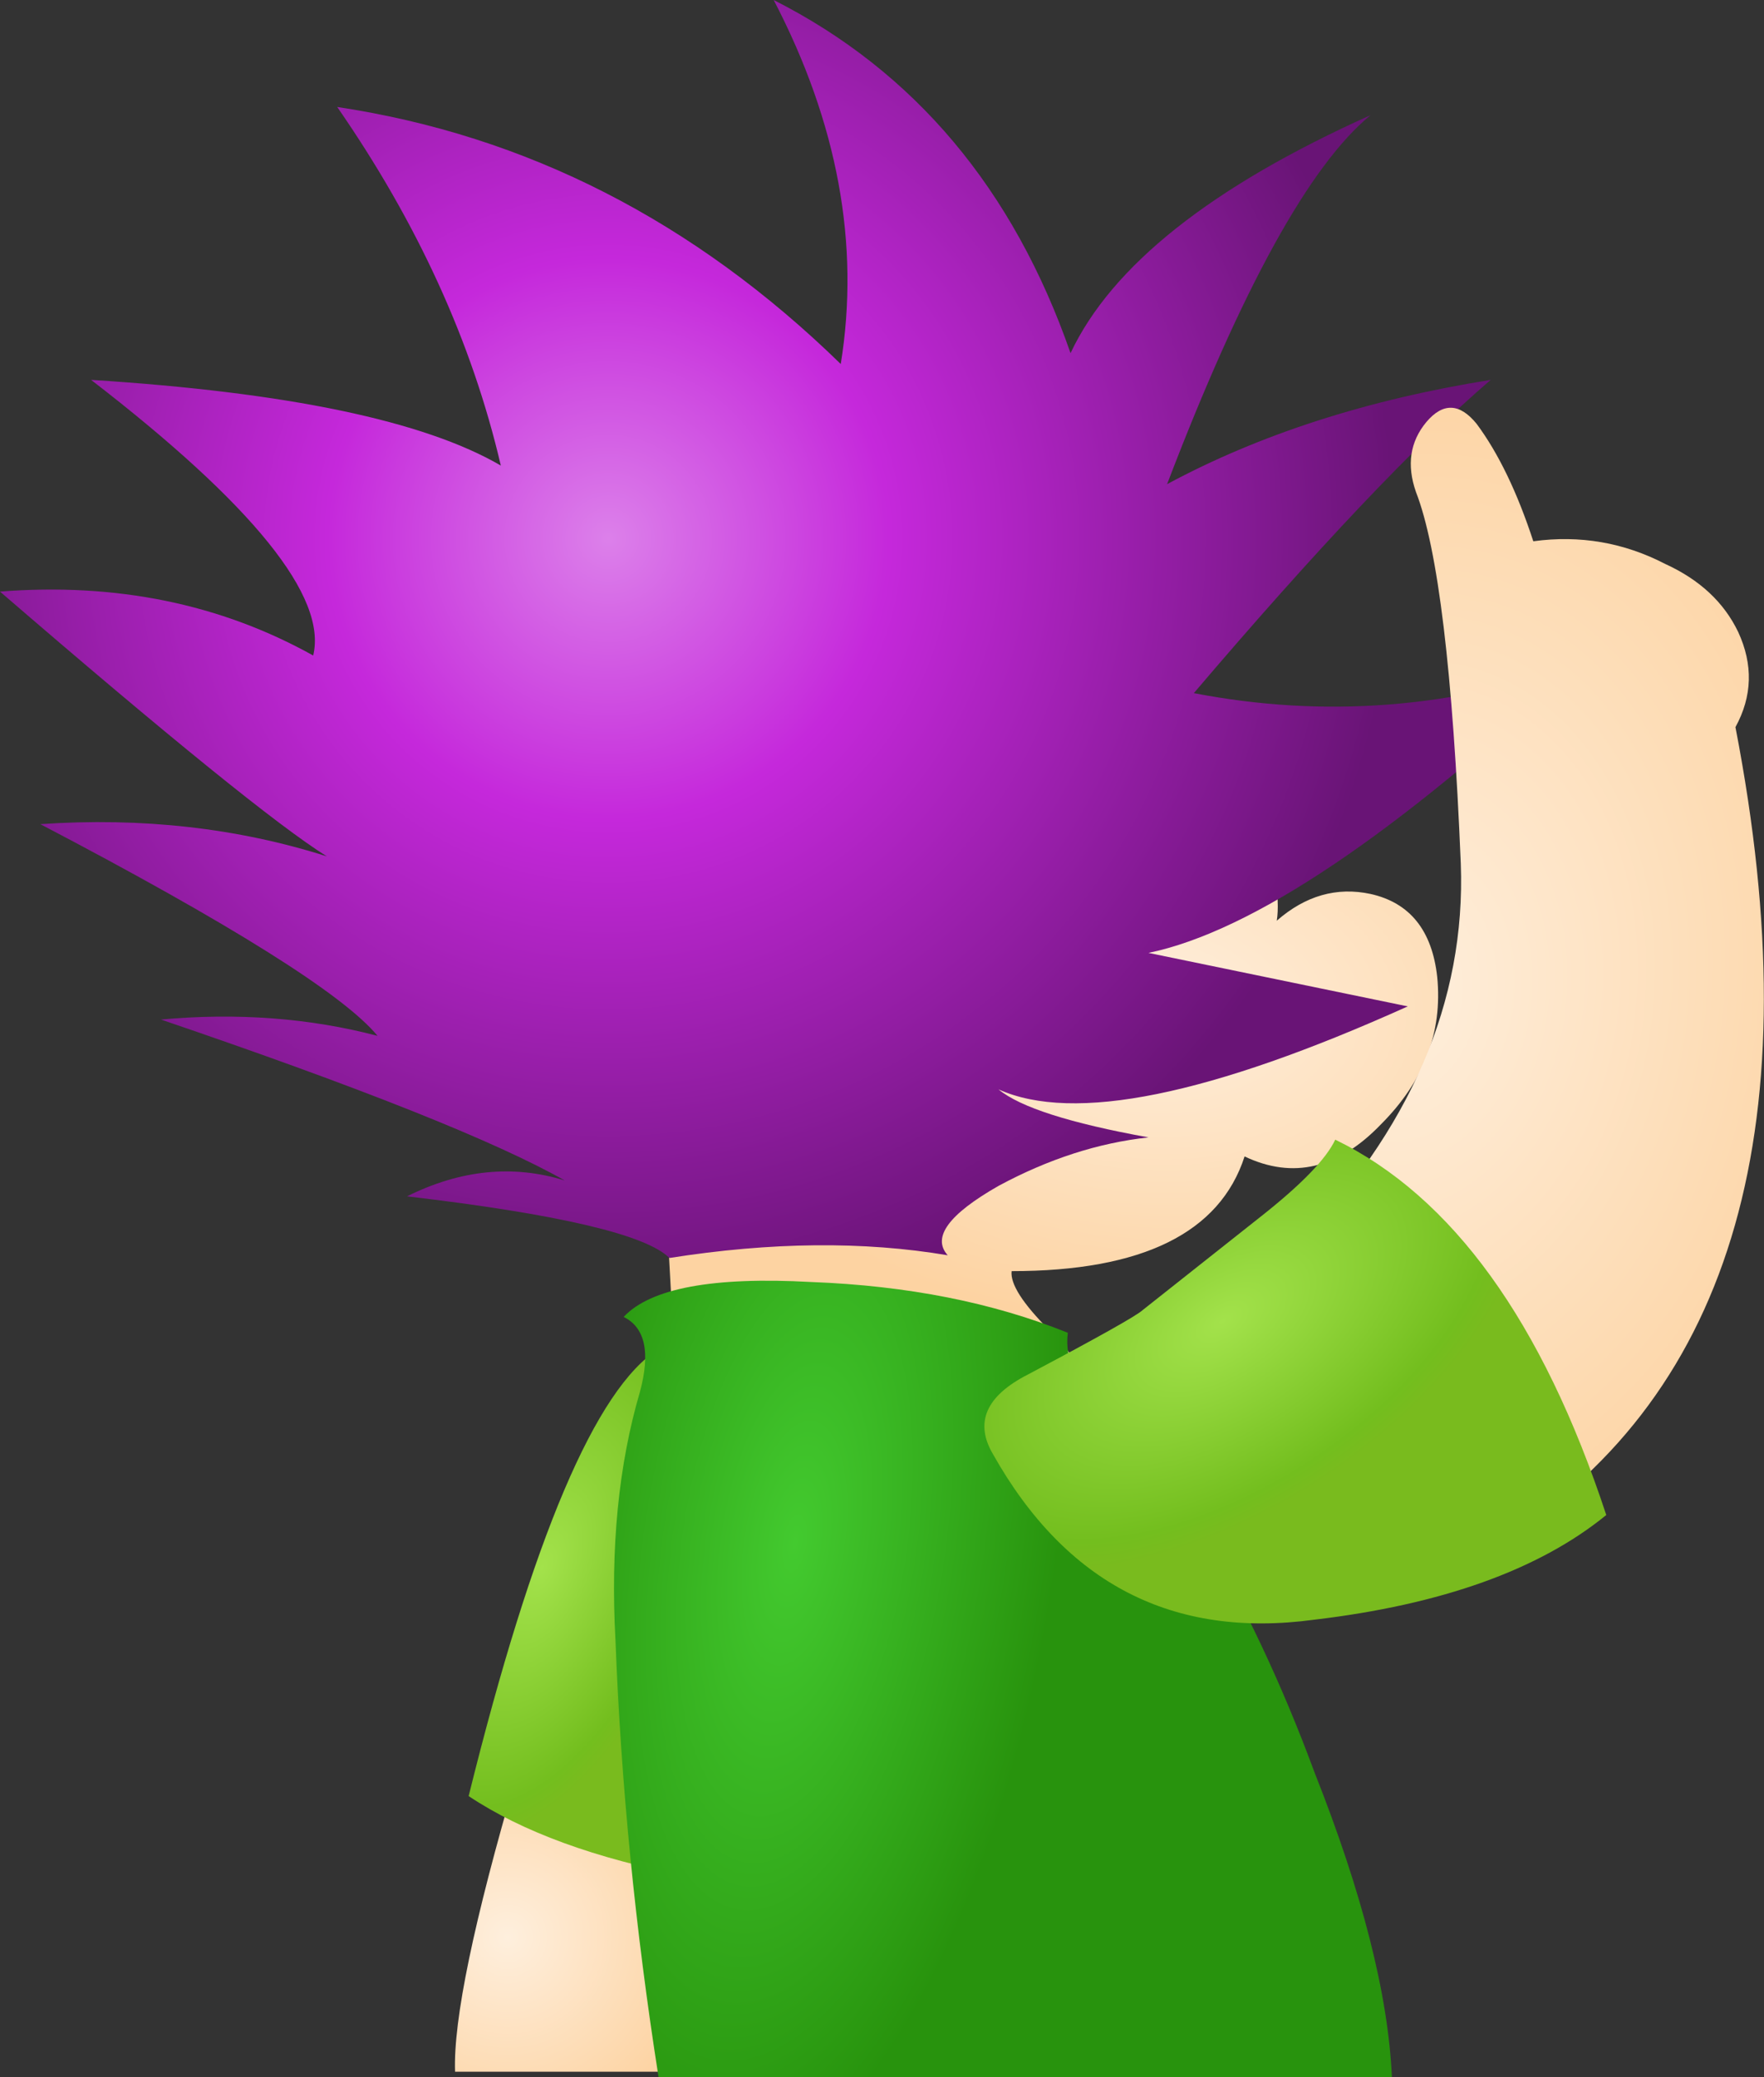
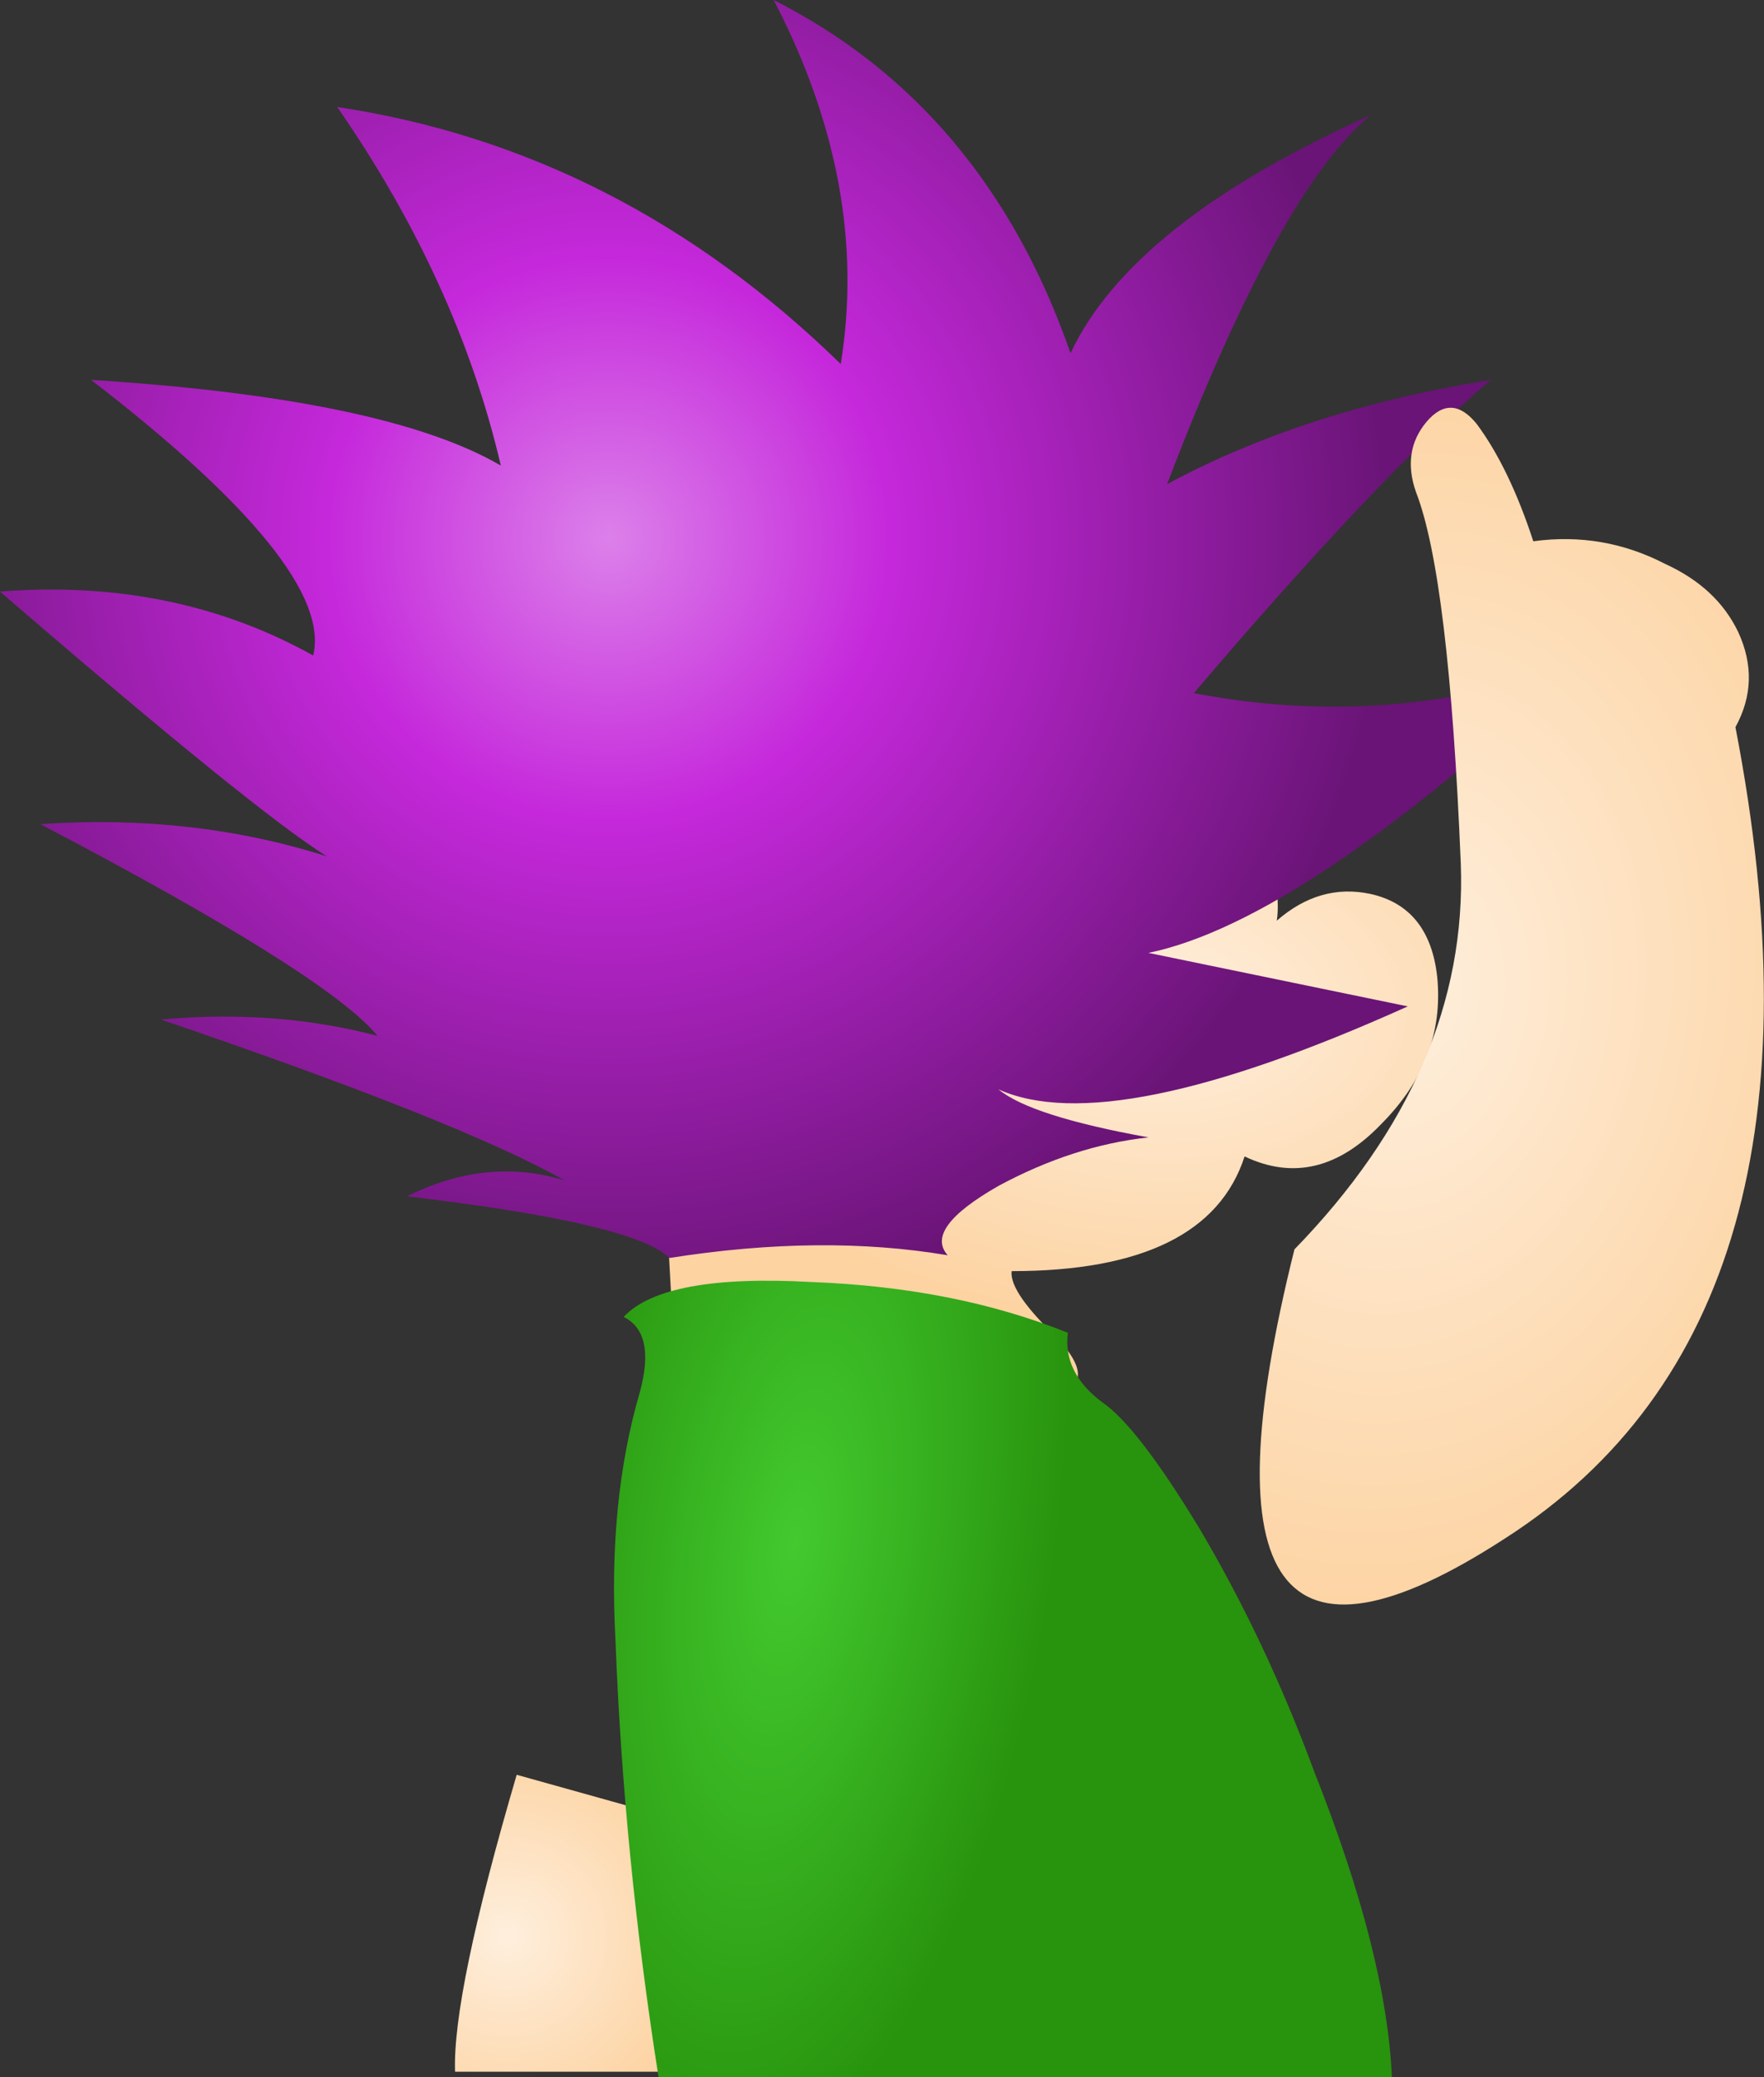
<svg xmlns="http://www.w3.org/2000/svg" height="229.1px" width="194.6px">
  <rect width="100%" height="100%" fill="#333333" stroke="none" />
  <g transform="matrix(1.0, 0.0, 0.0, 1.0, 106.85, 230.2)">
    <path d="M34.0 -128.65 Q38.75 -132.8 44.35 -131.6 50.85 -130.15 51.7 -122.45 52.6 -113.3 45.5 -106.2 38.45 -98.85 30.45 -102.65 26.35 -90.0 4.75 -90.0 4.5 -87.9 8.9 -83.5 17.15 -75.5 3.9 -76.1 -9.1 -77.0 -32.45 -80.8 L-33.3 -96.2 -34.8 -107.1 Q-35.7 -118.6 -32.15 -126.6 -20.35 -152.85 31.95 -143.1 34.6 -132.2 34.0 -128.65" fill="url(#gradient0)" fill-rule="evenodd" stroke="none" />
    <path d="M21.9 -176.8 Q37.25 -185.05 57.6 -188.3 45.2 -177.65 24.85 -153.75 46.4 -149.6 67.35 -157.0 36.95 -128.65 19.85 -125.1 L48.45 -119.2 Q15.7 -104.45 3.3 -110.05 6.85 -107.1 19.85 -104.75 11.55 -103.85 3.3 -99.4 -4.95 -94.7 -2.3 -91.75 -16.2 -94.1 -33.0 -91.45 -36.85 -95.3 -61.95 -98.25 -53.1 -102.65 -44.55 -100.0 -56.05 -106.5 -89.1 -117.75 -76.45 -118.9 -65.2 -115.95 -70.8 -122.75 -102.4 -139.3 -85.6 -140.45 -70.8 -135.75 -78.8 -140.75 -106.85 -164.95 -87.65 -166.45 -72.3 -157.9 -69.95 -167.6 -96.8 -188.3 -64.3 -186.25 -51.6 -178.85 -56.35 -199.2 -69.65 -218.4 -38.35 -213.7 -14.1 -190.05 -10.9 -209.85 -21.5 -230.2 1.8 -218.4 11.25 -191.25 18.05 -205.7 44.35 -217.5 34.3 -209.25 21.9 -176.8" fill="url(#gradient1)" fill-rule="evenodd" stroke="none" />
    <path d="M-49.85 -34.45 L-36.25 -30.65 -28.0 -1.7 -56.65 -1.7 Q-56.95 -10.25 -49.85 -34.45" fill="url(#gradient2)" fill-rule="evenodd" stroke="none" />
-     <path d="M-30.95 -23.25 Q-46.3 -26.2 -55.15 -32.1 -44.55 -74.9 -34.2 -81.4 L-30.95 -23.25" fill="url(#gradient3)" fill-rule="evenodd" stroke="none" />
    <path d="M14.8 -75.5 Q18.65 -72.85 25.45 -61.65 32.8 -49.25 38.15 -34.75 46.1 -14.7 46.7 -1.1 L-34.2 -1.1 Q-38.05 -25.6 -38.95 -49.25 -39.8 -64.6 -36.25 -76.7 -34.5 -83.2 -38.05 -84.95 -33.6 -89.7 -17.35 -88.8 -1.45 -88.2 10.95 -83.2 10.4 -78.75 14.8 -75.5" fill="url(#gradient4)" fill-rule="evenodd" stroke="none" />
    <path d="M49.35 -175.95 Q47.8 -180.4 50.5 -183.65 53.25 -186.9 56.05 -183.45 59.65 -178.6 62.3 -170.5 70.0 -171.55 76.85 -168.0 82.55 -165.4 84.9 -160.5 87.4 -155.1 84.6 -150.0 97.2 -84.85 59.15 -60.5 21.95 -36.35 35.95 -92.4 55.15 -112.15 54.3 -134.95 53.0 -166.6 49.35 -175.95" fill="url(#gradient5)" fill-rule="evenodd" stroke="none" />
-     <path d="M6.55 -78.6 Q18.25 -84.8 19.2 -85.7 L32.15 -95.95 Q38.95 -101.3 40.45 -104.5 59.8 -95.1 70.35 -63.1 59.25 -54.05 38.1 -51.55 14.75 -48.4 2.7 -69.8 -0.4 -75.05 6.55 -78.6" fill="url(#gradient6)" fill-rule="evenodd" stroke="none" />
  </g>
  <defs>
    <radialGradient cx="0" cy="0" gradientTransform="matrix(0.068, 0.004, -0.003, 0.043, 20.4, -119.4)" gradientUnits="userSpaceOnUse" id="gradient0" r="819.2" spreadMethod="pad">
      <stop offset="0.0" stop-color="#feefdd" />
      <stop offset="1.0" stop-color="#fdd3a2" />
    </radialGradient>
    <radialGradient cx="0" cy="0" gradientTransform="matrix(0.106, 0.0, 0.0, 0.106, -39.75, -170.8)" gradientUnits="userSpaceOnUse" id="gradient1" r="819.2" spreadMethod="pad">
      <stop offset="0.0" stop-color="#dc80ea" />
      <stop offset="0.357" stop-color="#c528db" />
      <stop offset="1.0" stop-color="#691476" />
    </radialGradient>
    <radialGradient cx="0" cy="0" gradientTransform="matrix(0.027, 0.0, 0.0, 0.027, -50.85, -16.55)" gradientUnits="userSpaceOnUse" id="gradient2" r="819.2" spreadMethod="pad">
      <stop offset="0.0" stop-color="#feefdd" />
      <stop offset="1.0" stop-color="#fdd3a2" />
    </radialGradient>
    <radialGradient cx="0" cy="0" gradientTransform="matrix(0.019, 0.007, -0.014, 0.036, -47.05, -57.3)" gradientUnits="userSpaceOnUse" id="gradient3" r="819.2" spreadMethod="pad">
      <stop offset="0.0" stop-color="#a3e24b" />
      <stop offset="0.886" stop-color="#73be1e" />
      <stop offset="1.0" stop-color="#79bb1e" />
    </radialGradient>
    <radialGradient cx="0" cy="0" gradientTransform="matrix(0.035, 0.005, -0.013, 0.086, -19.2, -60.0)" gradientUnits="userSpaceOnUse" id="gradient4" r="819.2" spreadMethod="pad">
      <stop offset="0.0" stop-color="#43ca2f" />
      <stop offset="1.0" stop-color="#28930d" />
    </radialGradient>
    <radialGradient cx="0" cy="0" gradientTransform="matrix(0.065, 0.009, -0.012, 0.086, 47.7, -120.65)" gradientUnits="userSpaceOnUse" id="gradient5" r="819.2" spreadMethod="pad">
      <stop offset="0.0" stop-color="#feefdd" />
      <stop offset="1.0" stop-color="#fdd3a2" />
    </radialGradient>
    <radialGradient cx="0" cy="0" gradientTransform="matrix(0.014, 0.021, -0.039, 0.026, 28.0, -84.45)" gradientUnits="userSpaceOnUse" id="gradient6" r="819.2" spreadMethod="pad">
      <stop offset="0.0" stop-color="#a3e24b" />
      <stop offset="0.886" stop-color="#73be1e" />
      <stop offset="1.0" stop-color="#79bb1e" />
    </radialGradient>
  </defs>
</svg>